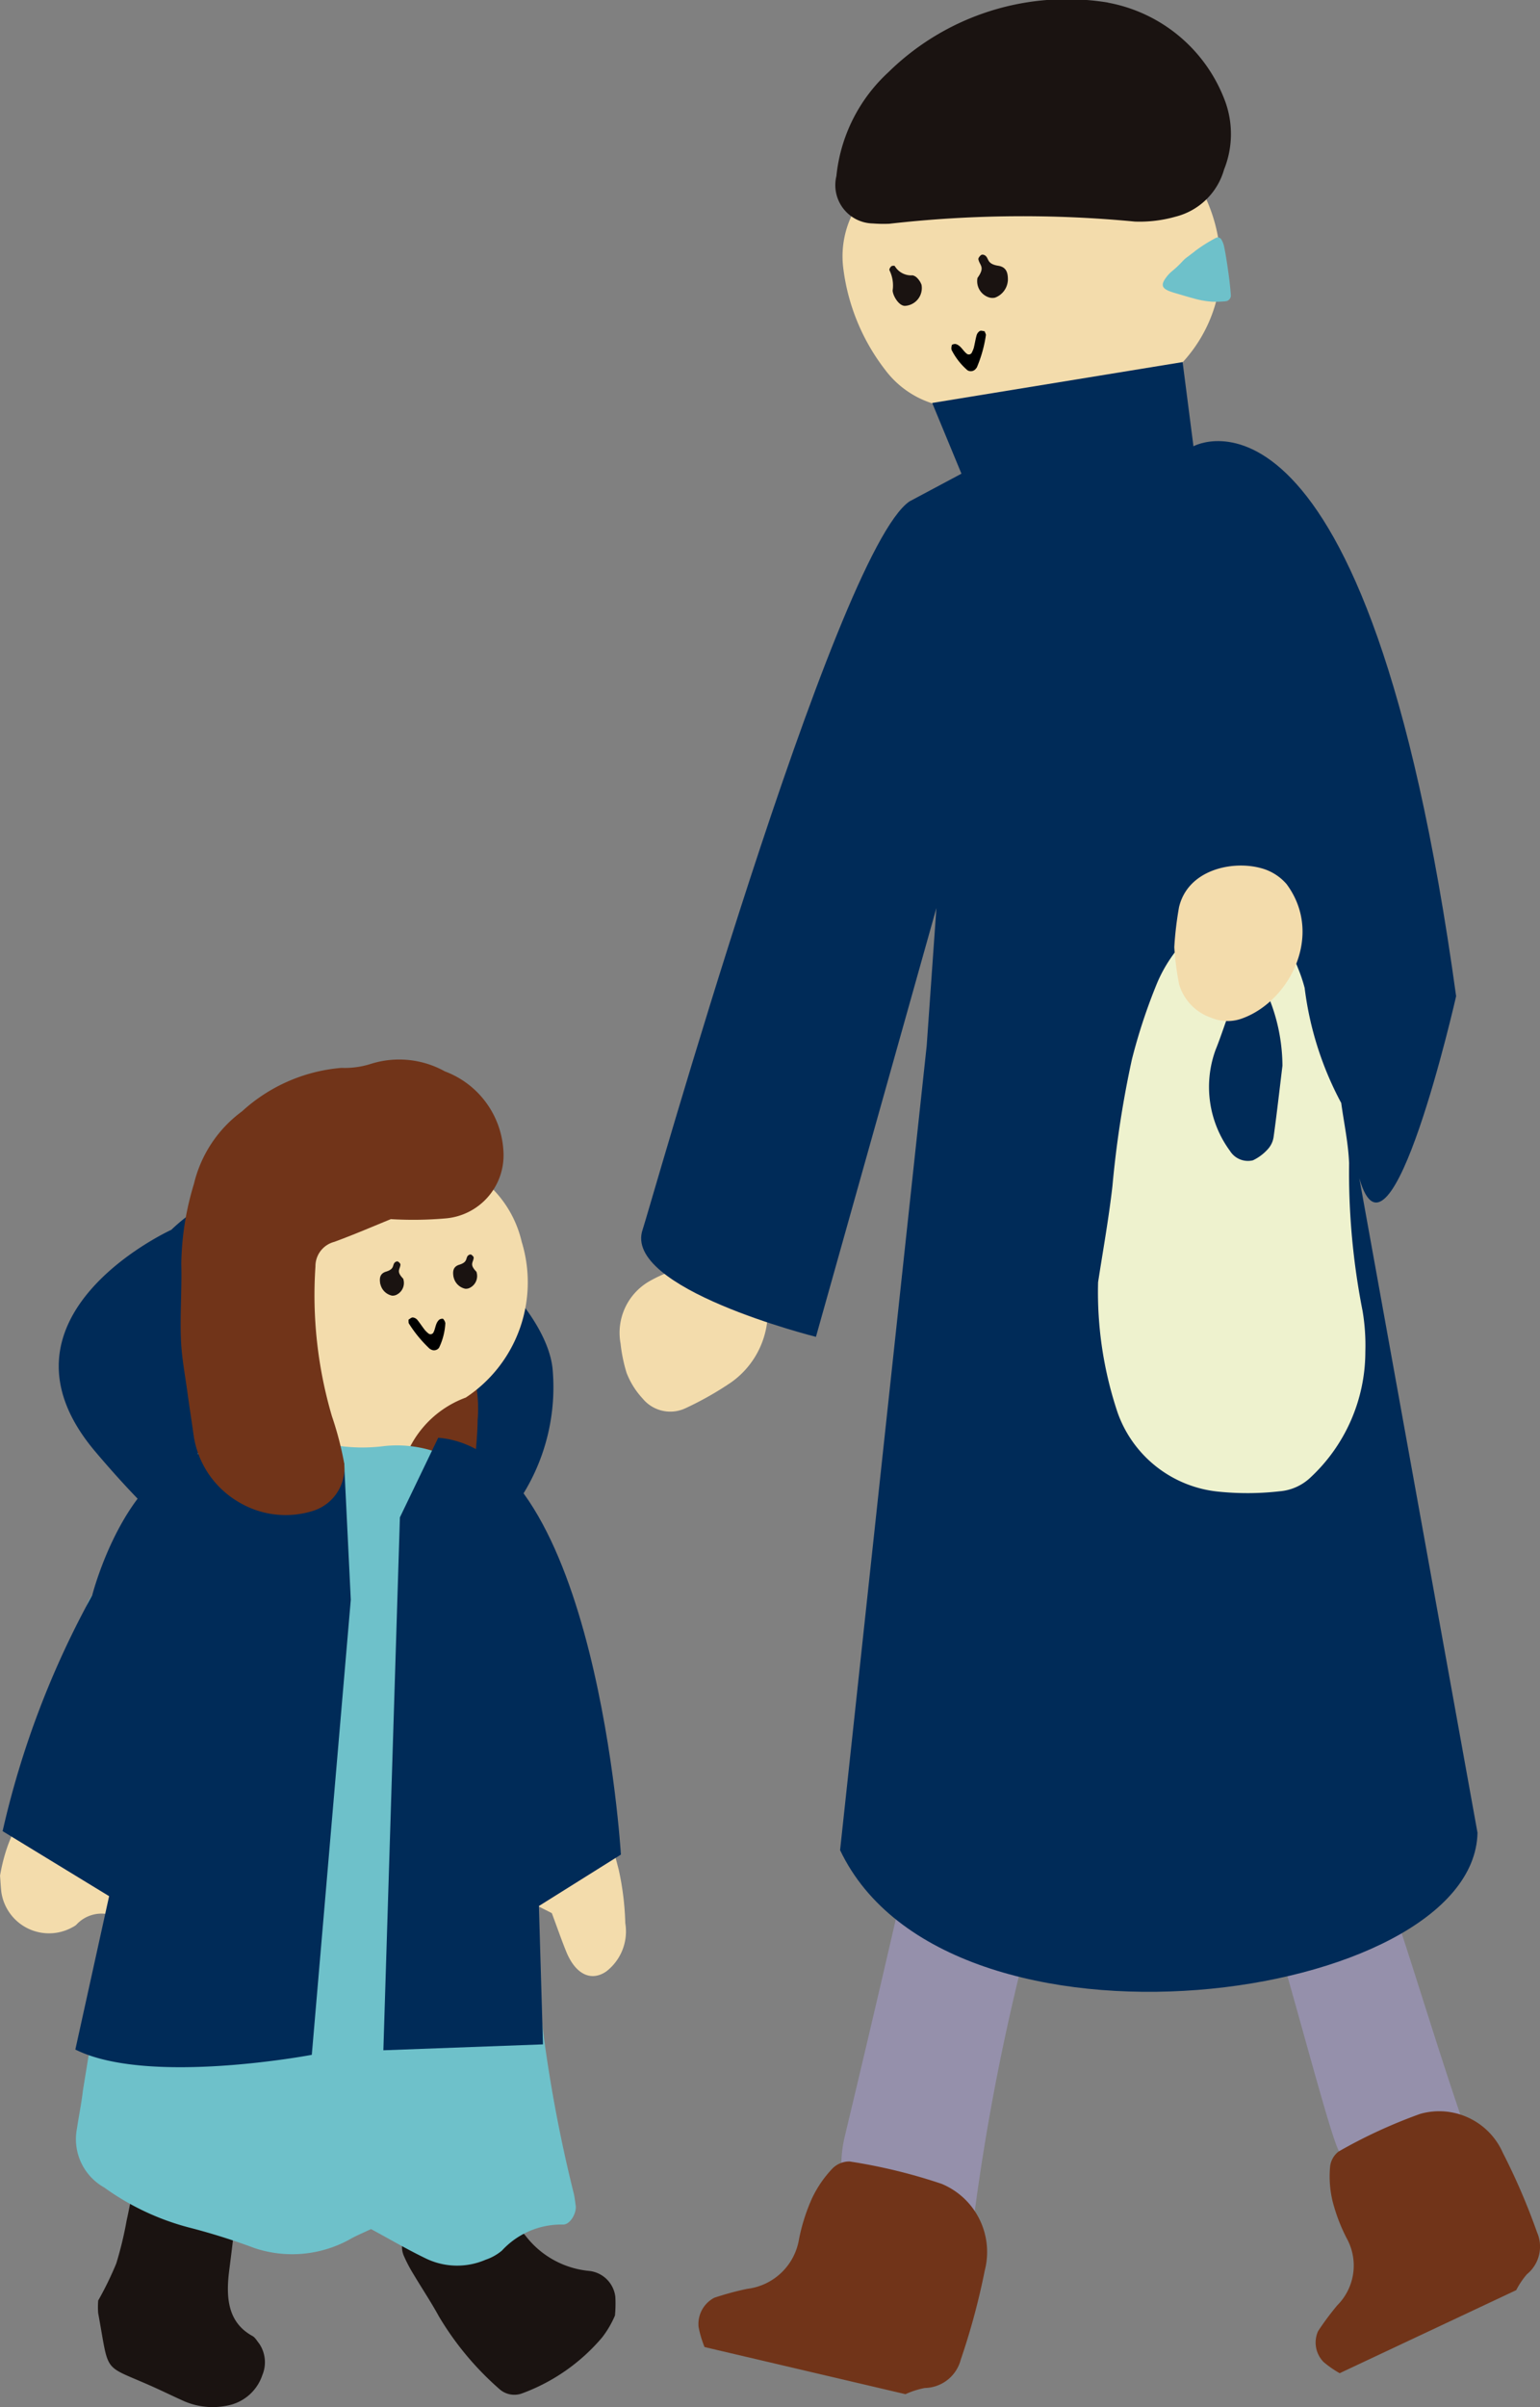
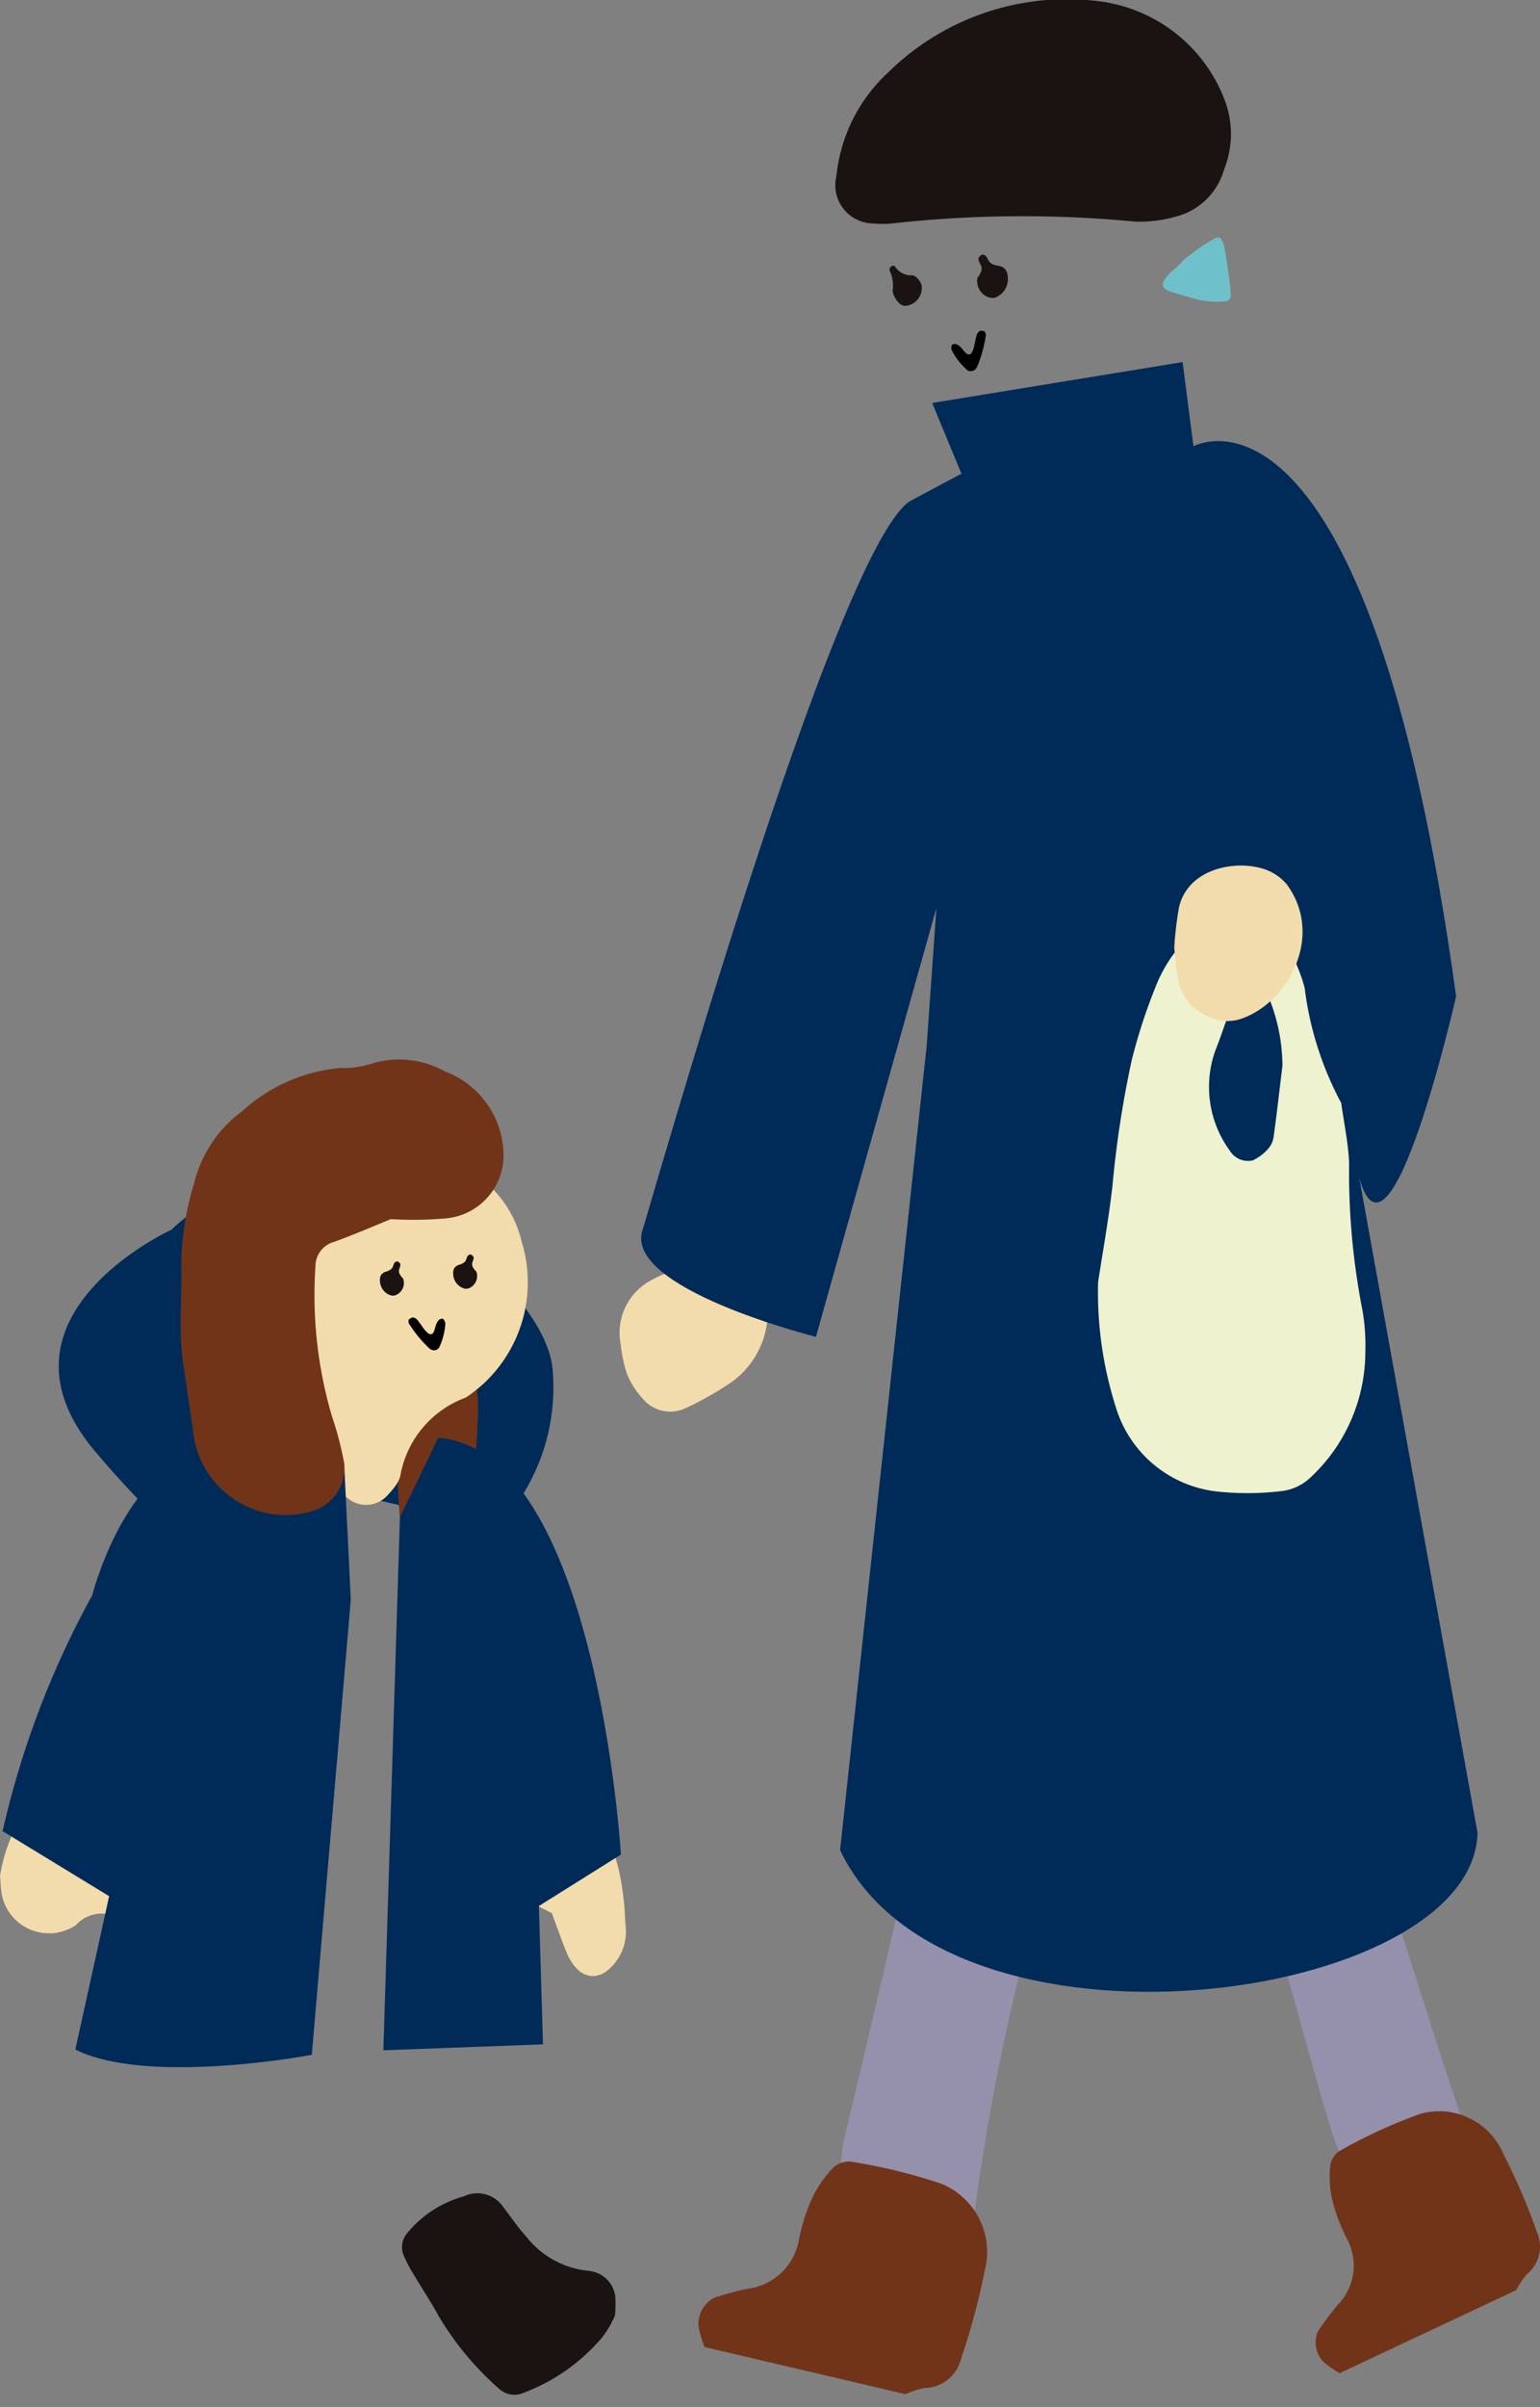
<svg xmlns="http://www.w3.org/2000/svg" width="62.646" height="97.859" viewBox="0 0 62.646 97.859">
  <rect x="0" y="0" width="62.646" height="97.859" fill="#808080" stroke="none" />
  <g id="asset2" transform="translate(-1452.877 -3095.333)">
    <path id="パス_42848" data-name="パス 42848" d="M235.455,52.884s-7.751,3.524-3.1,9.02,6.906,5.637,6.906,5.637l3.135-4L248.7,65a8.263,8.263,0,0,0,2.255-6.483c-.422-3.946-9.865-10.992-15.5-5.637" transform="translate(1224.398 3092.442)" fill="#002b58" />
-     <path id="パス_42849" data-name="パス 42849" d="M232.126,88.054a3.1,3.1,0,0,0,0,.5c.461,2.494.15,2.072,2.113,2.941.473.208.939.44,1.411.649a2.932,2.932,0,0,0,1.861.137,1.86,1.86,0,0,0,1.294-1.213,1.351,1.351,0,0,0-.129-1.277c-.088-.107-.165-.251-.274-.309-.992-.545-1.092-1.533-.945-2.673.175-1.355.326-2.714.479-4.071a2.921,2.921,0,0,0,.008-.676c-.017-.135-.1-.349-.183-.371-.853-.228-1.708-.449-2.569-.616-.538-.1-.971.235-1.19.874-.167.491-.3,1-.433,1.508-.11.436-.185.885-.285,1.325a14.887,14.887,0,0,1-.422,1.751,13.551,13.551,0,0,1-.74,1.515" transform="translate(1224.745 3100.818)" fill="#1a1311" />
    <path id="パス_42850" data-name="パス 42850" d="M250.455,88.084a5.189,5.189,0,0,0,.017-.763,1.2,1.2,0,0,0-1.076-1.06,3.69,3.69,0,0,1-2.588-1.443c-.323-.343-.576-.748-.872-1.117a1.274,1.274,0,0,0-1.621-.474,4.561,4.561,0,0,0-2.312,1.5.875.875,0,0,0-.128.937,5.8,5.8,0,0,0,.373.712c.345.579.721,1.141,1.044,1.731a12.2,12.2,0,0,0,2.458,2.953.91.91,0,0,0,.948.173,7.786,7.786,0,0,0,3.241-2.273,4.045,4.045,0,0,0,.515-.879" transform="translate(1227.437 3101.392)" fill="#1a1311" />
    <path id="パス_42851" data-name="パス 42851" d="M247.234,76.425c.22.591.39,1.083.584,1.561.381.941,1.02,1.231,1.628.815a2.052,2.052,0,0,0,.777-1.967,11.422,11.422,0,0,0-.266-2.168c-.387-1.51-.84-3.01-1.314-4.5a15.276,15.276,0,0,0-1.636-3.349c-.271-.442-.868-.749-1.189-.583a3.848,3.848,0,0,0-1.49,1.121,1.118,1.118,0,0,0-.138.957c.17.647.343,1.3.559,1.929a8.539,8.539,0,0,1,.614,3.434,2.588,2.588,0,0,0,1.291,2.453c.152.089.308.157.58.3" transform="translate(1228.09 3096.681)" fill="#f3dcac" />
    <path id="パス_42852" data-name="パス 42852" d="M229,75.269c.023.307.033.5.054.685a1.96,1.96,0,0,0,2.882,1.429.881.881,0,0,0,.161-.1,1.39,1.39,0,0,1,1.377-.417,1.417,1.417,0,0,0,.726-.147.939.939,0,0,0,.647-.859,3.6,3.6,0,0,0-.16-1.3,4.287,4.287,0,0,1-.031-2.79c.4-1.4.777-2.8,1.178-4.195.358-1.24.173-1.681-1-2.275-.226-.115-.455-.224-.686-.323-.663-.282-1.037-.144-1.371.542a15.094,15.094,0,0,0-.681,1.563c-.339.952-.638,1.919-.951,2.88a10.6,10.6,0,0,1-1.268,2.949,5.948,5.948,0,0,0-.637,1.373,7.515,7.515,0,0,0-.238.988" transform="translate(1223.878 3096.305)" fill="#f3dcac" />
    <path id="パス_42853" data-name="パス 42853" d="M245.055,59.378a5.639,5.639,0,0,0-.81-3.356,1.635,1.635,0,0,0-1.705-.723,4.154,4.154,0,0,0-.422.12c-.782.245-1.164.794-.876,1.481a9.553,9.553,0,0,1,.573,4.516,15.044,15.044,0,0,0,.074,1.961c.014.226.518.412.727.29a7.321,7.321,0,0,0,1.929-1.759,2.211,2.211,0,0,0,.4-1,13.805,13.805,0,0,0,.107-1.529" transform="translate(1227.256 3093.643)" fill="#713419" />
    <path id="パス_42854" data-name="パス 42854" d="M236.923,53.221a2.664,2.664,0,0,1,1.181-2.005,9.028,9.028,0,0,1,2.762-1.294,4.522,4.522,0,0,1,3.607.305,3.958,3.958,0,0,0,.611.238,4.519,4.519,0,0,1,2.951,3.258,5.613,5.613,0,0,1-2.276,6.335,4.159,4.159,0,0,0-2.668,3.212,1.309,1.309,0,0,1-.2.387,2.9,2.9,0,0,1-.281.334,1.169,1.169,0,0,1-1.883-.1,4.594,4.594,0,0,1-.819-2.009,4.212,4.212,0,0,0-1.03-2.131,8.52,8.52,0,0,1-1.871-3.909,8.4,8.4,0,0,1-.086-2.616" transform="translate(1226.064 3092.092)" fill="#f3dcac" />
-     <path id="パス_42855" data-name="パス 42855" d="M234.462,68.779c-.368-.215-.749-.406-1.12-.617-.3-.167-.592-.337-.876-.525a1.364,1.364,0,0,1-.392-2.013,5.1,5.1,0,0,1,.262-.442c1.164-1.586,2.31-3.188,3.514-4.745a9.188,9.188,0,0,1,1.475-1.411,2.078,2.078,0,0,1,1.692-.4,3.166,3.166,0,0,1,.978.265,6.905,6.905,0,0,0,3.978.661,4.887,4.887,0,0,1,3.153.758c.291.176.594.336.9.484a3.06,3.06,0,0,1,1.633,1.884c.53,1.631,1.056,3.266,1.533,4.913a13.3,13.3,0,0,1,.351,2.028A1.034,1.034,0,0,1,251,70.691c-.3.167-.617.285-.923.436a1.3,1.3,0,0,0-.775,1.233,26.038,26.038,0,0,0,.1,2.826c.212,1.875.565,3.735.738,5.612a58.662,58.662,0,0,0,1.521,9.124c.042.165.056.336.082.5.047.309-.224.79-.515.78a3.28,3.28,0,0,0-2.486,1.06,2.069,2.069,0,0,1-.666.372,2.923,2.923,0,0,1-2.476-.077c-.758-.367-1.488-.8-2.182-1.17-.331.156-.567.253-.791.375a4.841,4.841,0,0,1-3.939.4,26.5,26.5,0,0,0-2.679-.841,10.385,10.385,0,0,1-3.445-1.626,2.252,2.252,0,0,1-1.108-2.4c.075-.509.182-1.014.239-1.524Z" transform="translate(1224.552 3094.567)" fill="#6ec1ca" />
    <path id="パス_42856" data-name="パス 42856" d="M243.442,54.181a.615.615,0,0,0,.473.463.354.354,0,0,0,.2-.046.535.535,0,0,0,.252-.645c-.3-.308-.123-.371-.111-.574,0-.037-.052-.088-.092-.116s-.107,0-.143.038c-.1.106,0,.259-.351.367-.267.082-.272.293-.231.514" transform="translate(1227.89 3093.081)" fill="#1a1311" />
    <path id="パス_42857" data-name="パス 42857" d="M241.111,54.4a.615.615,0,0,0,.473.463.362.362,0,0,0,.2-.046.533.533,0,0,0,.252-.645c-.3-.308-.123-.371-.111-.574,0-.037-.052-.088-.092-.116s-.106,0-.143.038c-.1.106,0,.261-.352.367-.267.082-.272.293-.231.514" transform="translate(1227.242 3093.143)" fill="#1a1311" />
    <path id="パス_42858" data-name="パス 42858" d="M242,55.342c.006.066-.006.124.017.16a5.226,5.226,0,0,0,.84,1.02.438.438,0,0,0,.064.037.251.251,0,0,0,.323-.078,2.623,2.623,0,0,0,.254-.993.306.306,0,0,0-.055-.132c-.012-.02-.035-.051-.05-.05a.242.242,0,0,0-.135.032c-.164.134-.153.354-.244.525a.133.133,0,0,1-.187.054,1.111,1.111,0,0,1-.16-.15c-.106-.135-.2-.282-.307-.414a.292.292,0,0,0-.187-.1c-.058,0-.119.059-.174.091" transform="translate(1227.495 3093.639)" />
-     <path id="パス_42859" data-name="パス 42859" d="M261.508,29.547c-.721-.222-1.392-.415-2.051-.638a3.846,3.846,0,0,1-1.91-1.36,8.454,8.454,0,0,1-1.7-4.1,3.879,3.879,0,0,1,.838-2.967,11.355,11.355,0,0,1,6.047-4.03,3.042,3.042,0,0,1,1.3-.046c.863.16,1.717.387,2.564.626a6.6,6.6,0,0,1,4.535,7.179,5.9,5.9,0,0,1-1.487,3.034,10.262,10.262,0,0,1-2.248,1.827,3.249,3.249,0,0,0-1.428,1.833,9.985,9.985,0,0,1-.622,1.455,1.927,1.927,0,0,1-1.708,1.06,1.021,1.021,0,0,1-1.065-.6c-.192-.585-.349-1.181-.538-1.766-.158-.495-.343-.98-.527-1.5" transform="translate(1231.338 3082.82)" fill="#f3dcac" />
    <path id="パス_42860" data-name="パス 42860" d="M266.673,13.459a6.3,6.3,0,0,1,4.714,3.882,3.868,3.868,0,0,1,.005,2.9,2.745,2.745,0,0,1-1.971,1.917,5.354,5.354,0,0,1-1.659.2,47.985,47.985,0,0,0-9.989.089,5.493,5.493,0,0,1-.665-.012,1.559,1.559,0,0,1-1.486-1.927,6.641,6.641,0,0,1,2.112-4.219,10.361,10.361,0,0,1,8.94-2.834" transform="translate(1231.279 3081.983)" fill="#1a1311" />
    <path id="パス_42861" data-name="パス 42861" d="M261.346,22.519a.8.8,0,0,1-.522.68.469.469,0,0,1-.271-.02.693.693,0,0,1-.441-.782c.325-.45.089-.5.037-.757-.01-.047.05-.124.1-.166s.137-.022.19.023c.144.118.052.332.518.405.358.056.4.326.391.617" transform="translate(1232.528 3084.235)" fill="#1a1311" />
    <path id="パス_42862" data-name="パス 42862" d="M257.933,23.433c-.24,0-.482-.4-.495-.622a1.4,1.4,0,0,0-.13-.826.1.1,0,0,1,.008-.068c.023-.037.046-.084.081-.1s.109-.023.129,0a.774.774,0,0,0,.723.375.371.371,0,0,1,.179.1.78.78,0,0,1,.185.284.726.726,0,0,1-.68.858" transform="translate(1231.751 3084.334)" fill="#1a1311" />
    <path id="パス_42863" data-name="パス 42863" d="M260.632,23.894c.022.064.056.114.05.156a5.323,5.323,0,0,1-.366,1.306.453.453,0,0,1-.045.06.259.259,0,0,1-.336.061,2.7,2.7,0,0,1-.648-.827.313.313,0,0,1,0-.147c0-.023.011-.061.027-.068a.255.255,0,0,1,.141-.026c.208.059.289.27.446.392a.136.136,0,0,0,.2-.027,1.306,1.306,0,0,0,.088-.206c.043-.171.068-.348.116-.516a.306.306,0,0,1,.133-.174c.054-.026.135.008.2.014" transform="translate(1232.3 3084.91)" />
    <path id="パス_42864" data-name="パス 42864" d="M257.9,94a3.845,3.845,0,0,1-3.746-1.683c-.592-.737-1.692,1.075-1.864-.18-.091-.671,2.6-.645,3.006-.712.082-.014,1.425-.881,1.5-.87,2.28.3-.711-2.913.086-6.231q1.267-5.286,2.483-10.6c.263-1.15.666-1.888,1.394-2.186.638-.259,1.254-.721,1.89-1.01a.739.739,0,0,1,.706.1,3.8,3.8,0,0,1,1.342,2.182,4.08,4.08,0,0,1,.043,1.594c-.187,1.071-.474,2.1-.712,3.152a91.73,91.73,0,0,0-1.829,9.6,40.291,40.291,0,0,1-.731,4.017,7.671,7.671,0,0,1-.668,1.774c-.337.662-.79,1.1-1.3,1.121A14.882,14.882,0,0,1,257.9,94" transform="translate(1230.357 3097.873)" fill="#9590ab" />
    <path id="パス_42865" data-name="パス 42865" d="M273.865,92.116c-.15-.031-.406.671-.553.633-.254-.065-.459.141-.456-.157a5.566,5.566,0,0,1,.074-1.328,10.072,10.072,0,0,0-.6-6.783c-.555-1.274-2.685-9.811-3.341-11.038a.846.846,0,0,1,.486-1.242,13.523,13.523,0,0,1,1.786-.493,2.317,2.317,0,0,1,2.27,1,5.832,5.832,0,0,1,.8,1.311c.647,1.534,3.143,10.153,3.966,11.565a1.8,1.8,0,0,1,.01,1.775c-.878,1.8-1.893,1.113-2.935,2.783-.441.706-.717,1.979-1.5,1.977" transform="translate(1234.968 3098.207)" fill="#9590ab" />
    <path id="パス_42866" data-name="パス 42866" d="M248.753,56.8a2.416,2.416,0,0,1,1.155-2.537,5.536,5.536,0,0,1,2.018-.685,3.133,3.133,0,0,1,1.673.285,1.822,1.822,0,0,1,1.116,2.04,3.528,3.528,0,0,1-1.461,2.459,13.171,13.171,0,0,1-1.846,1.047,1.454,1.454,0,0,1-1.756-.383,3.265,3.265,0,0,1-.658-1.052,6.4,6.4,0,0,1-.242-1.173" transform="translate(1229.37 3093.166)" fill="#f3dcac" />
    <path id="パス_42867" data-name="パス 42867" d="M271.85,91.153a4.106,4.106,0,0,1-.66-.46,1.131,1.131,0,0,1-.219-1.249,11.374,11.374,0,0,1,.78-1.049,2.287,2.287,0,0,0,.383-2.729,7.161,7.161,0,0,1-.578-1.525,4.353,4.353,0,0,1-.1-1.337.9.9,0,0,1,.355-.666,20.933,20.933,0,0,1,3.308-1.525,2.829,2.829,0,0,1,3.367,1.577,26.464,26.464,0,0,1,1.392,3.234,1.448,1.448,0,0,1-.41,1.705,3.288,3.288,0,0,0-.437.648l-7.181,3.376" transform="translate(1235.524 3100.659)" fill="#713419" />
    <path id="パス_42868" data-name="パス 42868" d="M251.476,89.644a4.335,4.335,0,0,1-.243-.818,1.206,1.206,0,0,1,.639-1.186,12.127,12.127,0,0,1,1.336-.362,2.429,2.429,0,0,0,2.112-2.023,7.693,7.693,0,0,1,.525-1.651,4.616,4.616,0,0,1,.8-1.182.964.964,0,0,1,.732-.322,22.188,22.188,0,0,1,3.744.909,3,3,0,0,1,1.752,3.533,28.111,28.111,0,0,1-.974,3.613,1.539,1.539,0,0,1-1.461,1.153,3.446,3.446,0,0,0-.789.252l-8.169-1.915" transform="translate(1230.061 3101.105)" fill="#713419" />
    <path id="パス_42869" data-name="パス 42869" d="M267.3,21.469a6.022,6.022,0,0,1,.86-.545.165.165,0,0,1,.229.065.952.952,0,0,1,.1.242c.045.2.079.406.111.61.04.248.075.5.107.745.027.22.05.441.066.662a.236.236,0,0,1-.207.248,3.919,3.919,0,0,1-.574.017,3.656,3.656,0,0,1-.611-.1c-.314-.081-.625-.178-.937-.268-.042-.013-.084-.028-.127-.043-.345-.124-.4-.263-.192-.553a1.486,1.486,0,0,1,.238-.261,4.032,4.032,0,0,0,.45-.424,1.436,1.436,0,0,1,.236-.2c.081-.065.165-.125.247-.188" transform="translate(1234.174 3084.084)" fill="#6ec1ca" />
    <path id="パス_42870" data-name="パス 42870" d="M242.976,60.084l.27,5.541-1.586,18.5S235,85.39,232.041,83.91l1.374-6.235-4.333-2.643a36.656,36.656,0,0,1,3.645-9.588s1.428-5.633,4.916-5.844,4.43-.376,4.43-.376Z" transform="translate(1223.901 3094.744)" fill="#002b58" />
    <path id="パス_42871" data-name="パス 42871" d="M243.432,59.078l-1.559,3.238L241.2,83.981l6.493-.24-.166-5.625,3.336-2.09s-.985-16.418-7.433-16.947" transform="translate(1227.272 3094.703)" fill="#002b58" />
    <path id="パス_42872" data-name="パス 42872" d="M243.308,53.542a15.221,15.221,0,0,0,2.246-.033,2.573,2.573,0,0,0,2.328-2.662,3.67,3.67,0,0,0-2.386-3.313,3.826,3.826,0,0,0-3.024-.3,3.493,3.493,0,0,1-1.185.158,6.823,6.823,0,0,0-4.04,1.766,5.14,5.14,0,0,0-1.958,2.951,11.672,11.672,0,0,0-.515,3.249c.027,1.024-.054,2.05-.014,3.074.027.726.17,1.449.267,2.173.079.579.171,1.157.251,1.736a3.778,3.778,0,0,0,1.851,2.714,3.714,3.714,0,0,0,3.011.344,1.825,1.825,0,0,0,1.262-1.93,13.611,13.611,0,0,0-.5-1.917,17.413,17.413,0,0,1-.67-6.087,1.023,1.023,0,0,1,.767-1c.818-.3,1.614-.645,2.314-.929" transform="translate(1225.477 3091.354)" fill="#713419" />
    <path id="パス_42873" data-name="パス 42873" d="M271.873,28.286s7.062-3.953,10.685,22.356c0,0-2.678,11.815-3.938,7.4l4.808,26.61c-.149,6.911-21.561,9.89-25.93.706l3.523-32.7.395-5.6-4.9,17.433s-7.893-1.972-7.047-4.369c.239-.677,7.793-27.491,10.852-29.595l2.114-1.127-1.19-2.875,10.187-1.662Z" transform="translate(1229.553 3085.19)" fill="#002b58" />
    <path id="パス_42874" data-name="パス 42874" d="M263.945,57.4c.183-1.2.429-2.554.585-3.916a42.124,42.124,0,0,1,.792-5.156,22.9,22.9,0,0,1,1.033-3.123,5.813,5.813,0,0,1,1.846-2.361,1.983,1.983,0,0,1,2.076-.189,3.591,3.591,0,0,1,1.811,1.981,6.106,6.106,0,0,1,.262.782,13.359,13.359,0,0,0,1.488,4.679c.111.815.288,1.628.32,2.446a29.179,29.179,0,0,0,.55,6.016,8.426,8.426,0,0,1,.111,1.644,6.993,6.993,0,0,1-2.256,5.141,2.062,2.062,0,0,1-1.223.538,11.619,11.619,0,0,1-2.467.018,4.858,4.858,0,0,1-4.126-3.2,15.389,15.389,0,0,1-.8-5.3m7.5-8.819a7.451,7.451,0,0,0-.635-2.96.62.62,0,0,0-.929-.11,2.7,2.7,0,0,0-.487.635c-.248.58-.426,1.193-.665,1.779a4.391,4.391,0,0,0,.582,4.12.86.86,0,0,0,.934.382,1.91,1.91,0,0,0,.619-.469.929.929,0,0,0,.222-.486c.124-.892.225-1.788.359-2.891" transform="translate(1233.599 3090.077)" fill="#eef2ce" />
    <path id="パス_42875" data-name="パス 42875" d="M266.372,44.2a14.039,14.039,0,0,1,.192-1.623c.357-1.52,2.15-1.911,3.324-1.594a2.07,2.07,0,0,1,1.055.656c1.531,2.072.1,4.75-1.778,5.445a1.716,1.716,0,0,1-1.308-.023,2.038,2.038,0,0,1-1.292-1.366,11.711,11.711,0,0,1-.193-1.494" transform="translate(1234.274 3089.64)" fill="#f3dcac" />
  </g>
</svg>